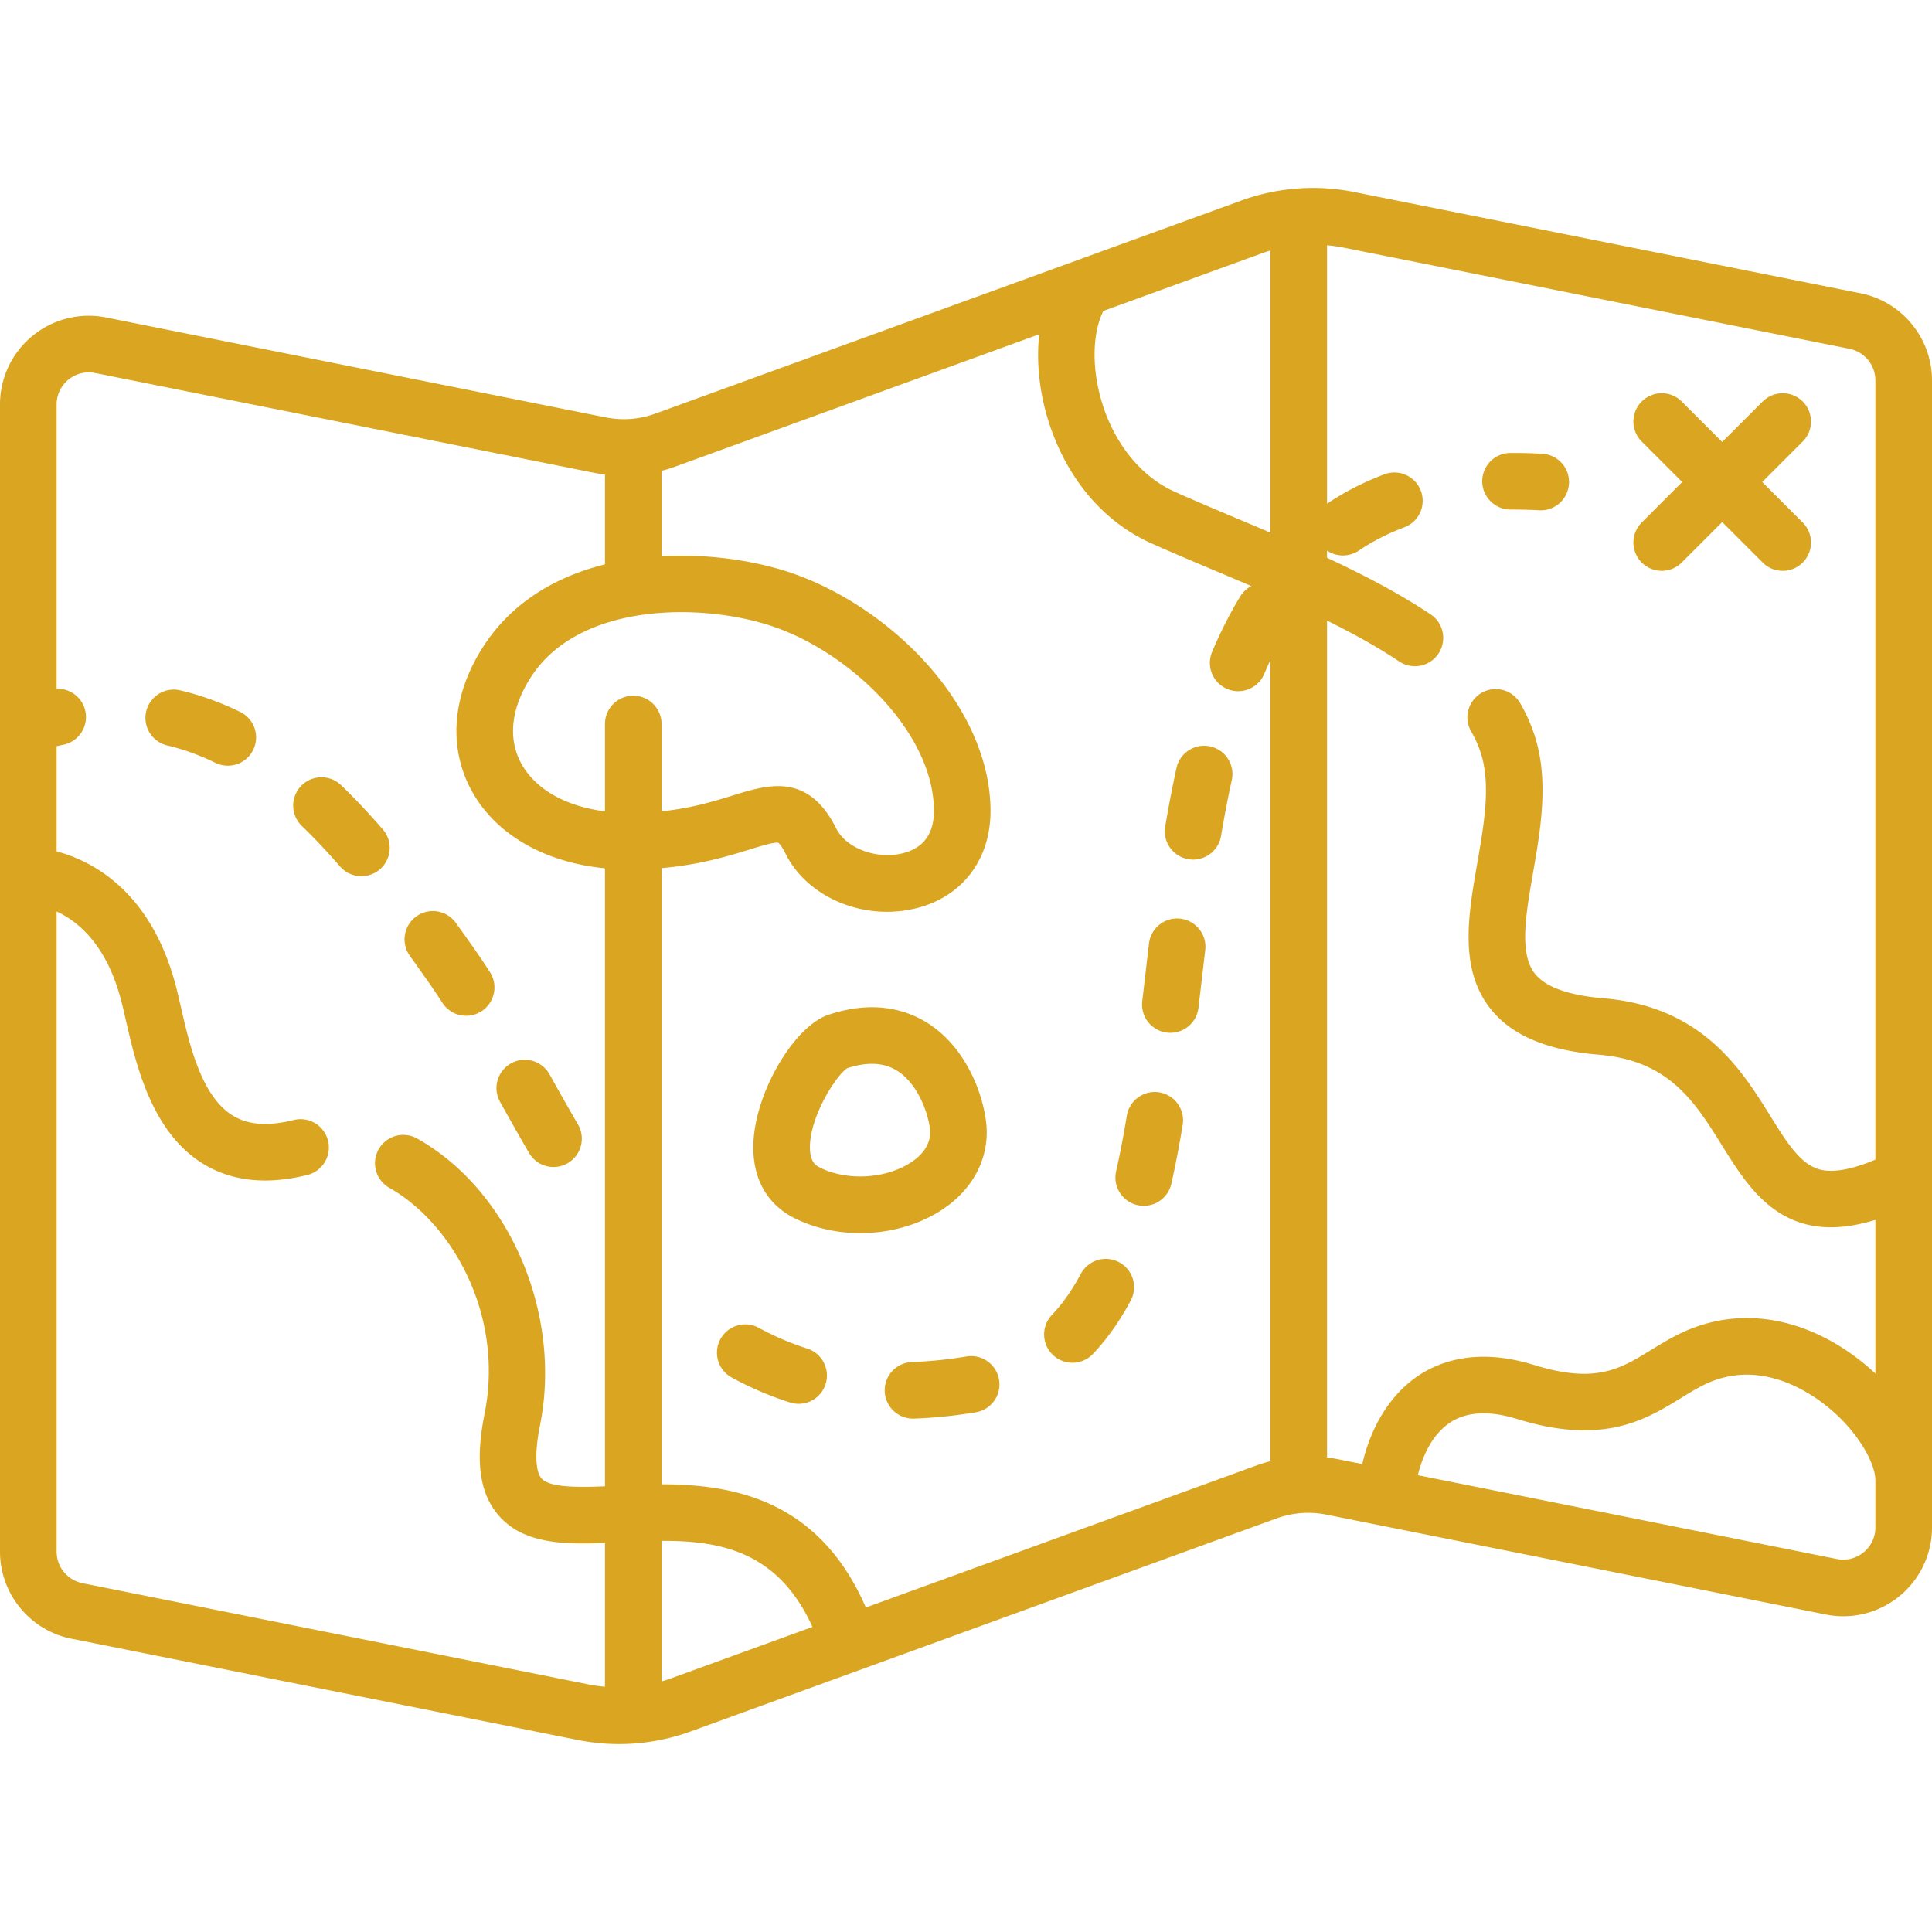
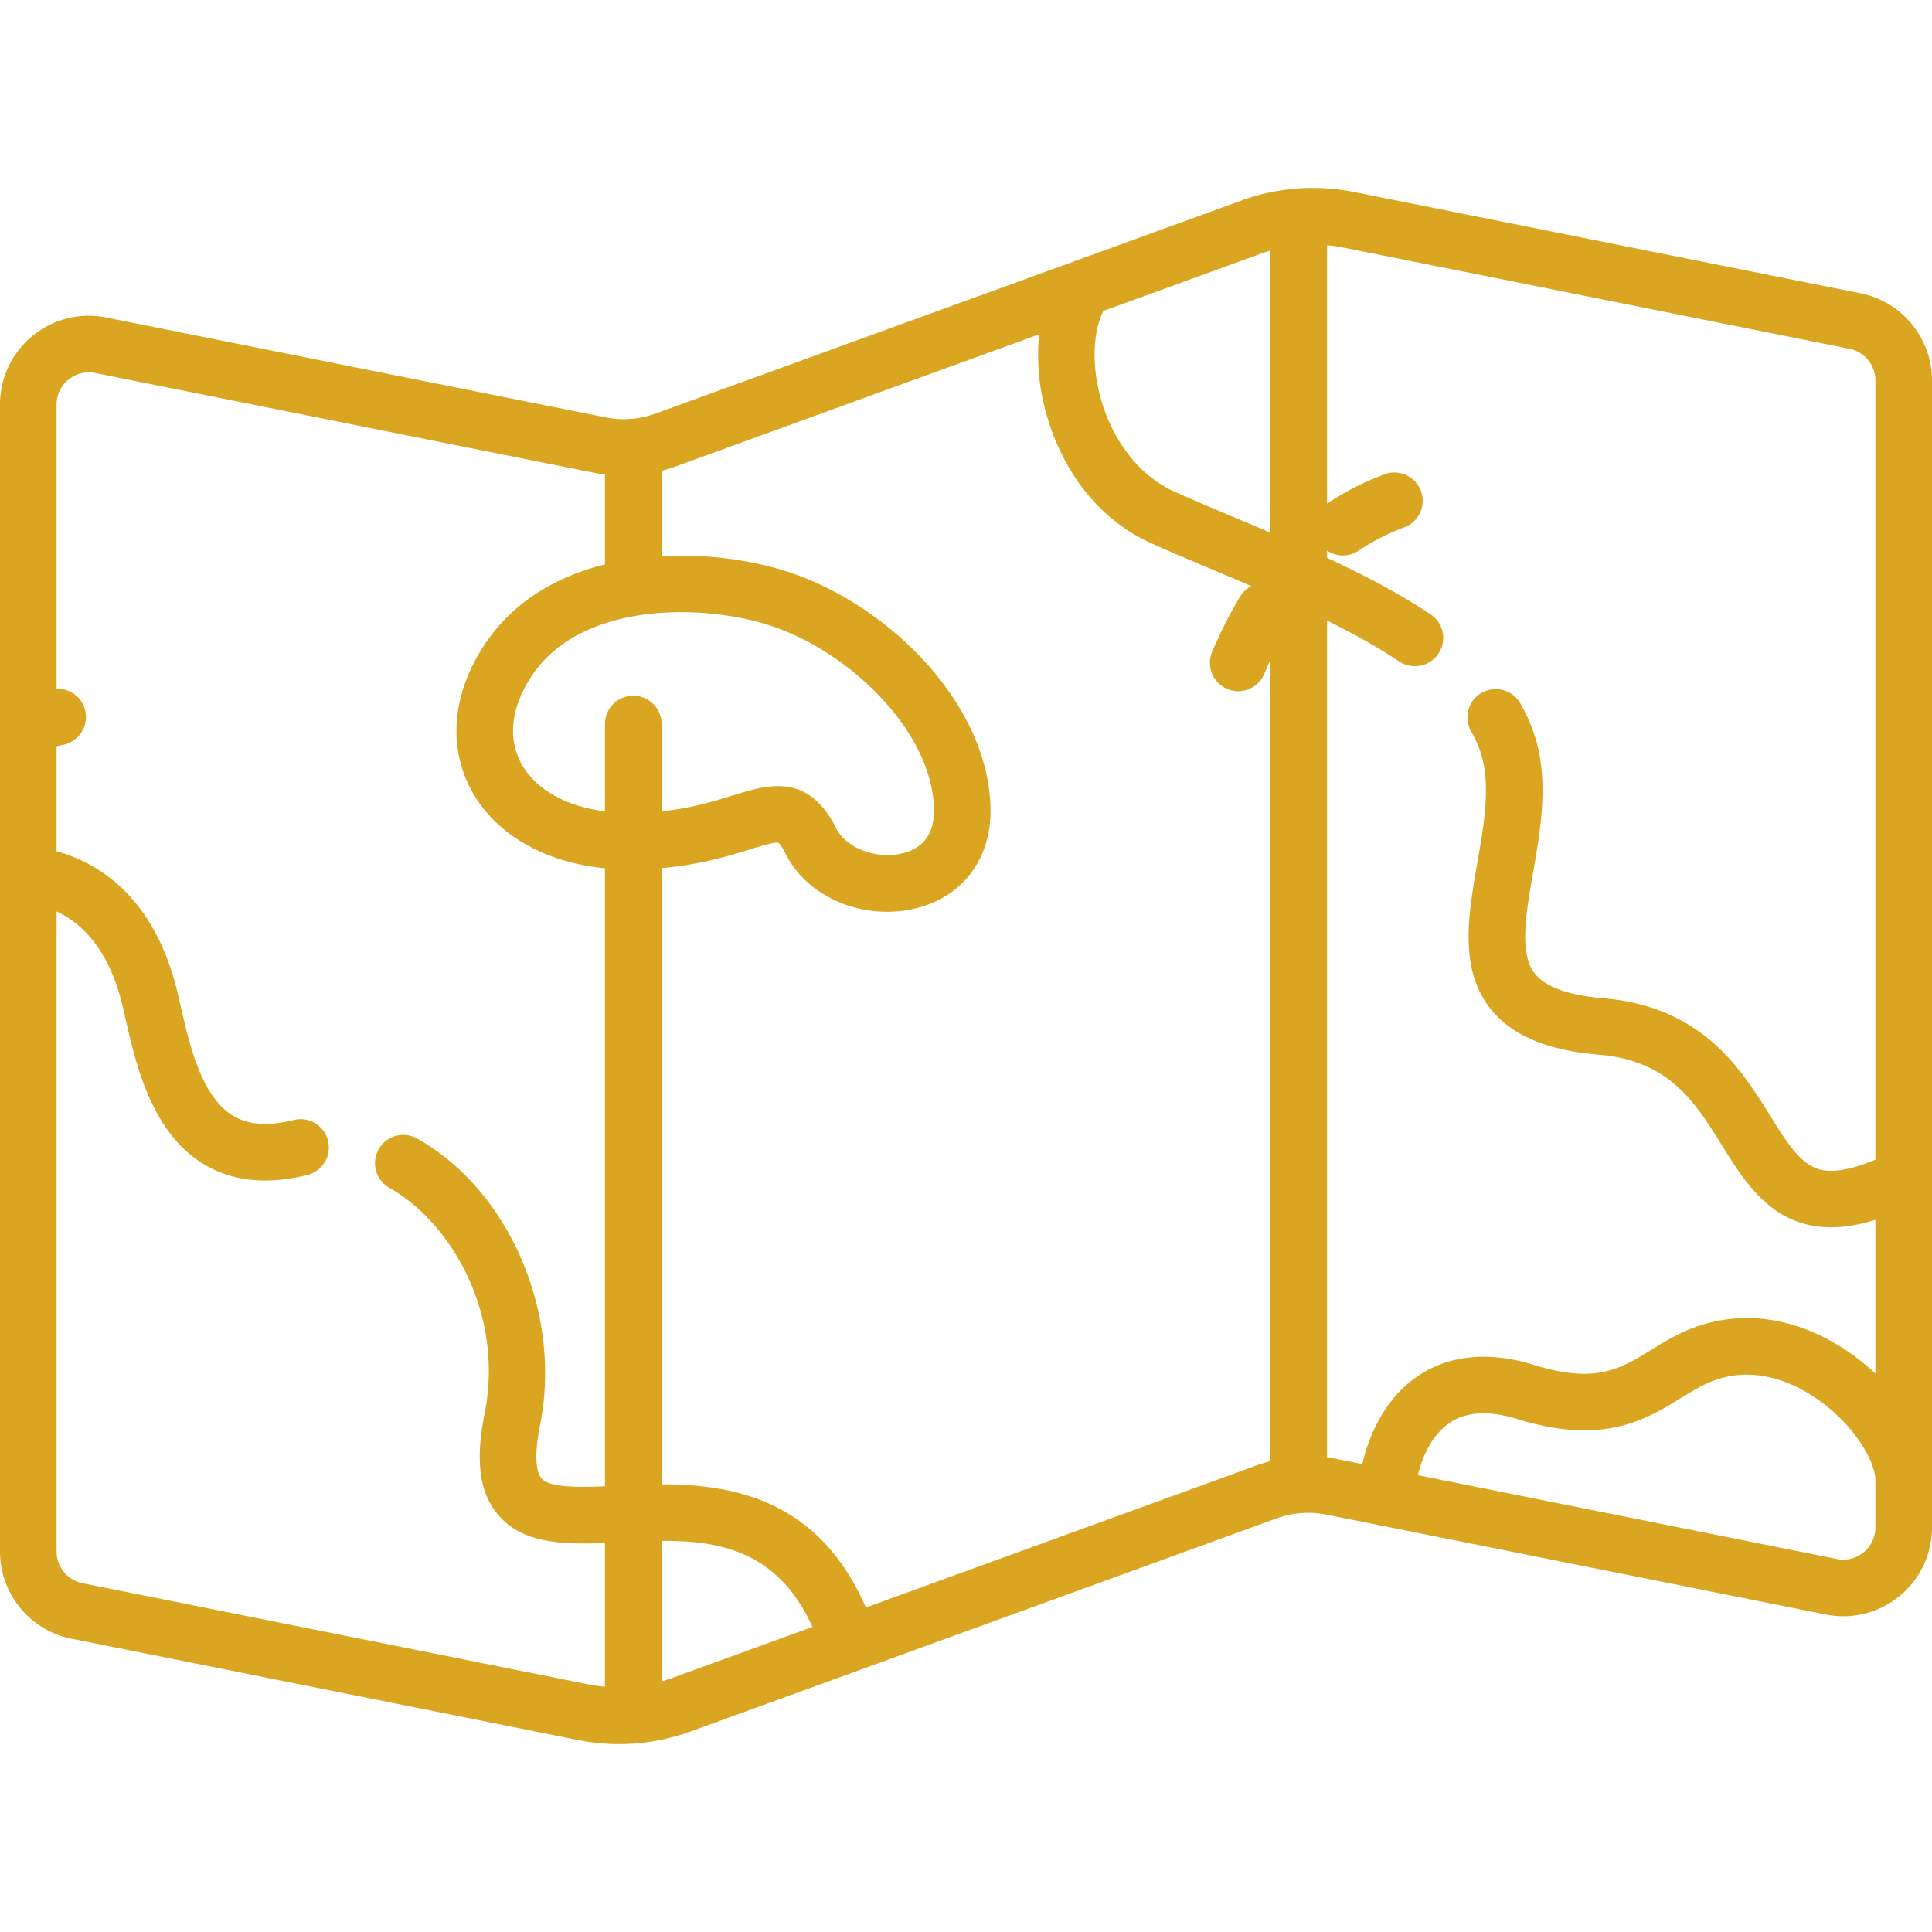
<svg xmlns="http://www.w3.org/2000/svg" version="1.1" width="512" height="512" x="0" y="0" viewBox="0 0 511.999 511.999" style="enable-background:new 0 0 512 512" xml:space="preserve">
  <g>
    <path d="M493.083 77.729 358.86 50.884a55.578 55.578 0 0 0-29.903 2.268l-155.258 56.457a24.55 24.55 0 0 1-13.212 1.001L28.147 84.142a23.459 23.459 0 0 0-19.534 4.877A23.449 23.449 0 0 0 0 107.217v303.978c0 11.178 7.956 20.883 18.917 23.076l134.223 26.845a55.596 55.596 0 0 0 29.903-2.268l155.258-56.457a24.558 24.558 0 0 1 13.212-1.001l132.339 26.468a23.447 23.447 0 0 0 19.534-4.877 23.446 23.446 0 0 0 8.613-18.198V100.805c.001-11.179-7.955-20.883-18.916-23.076zM160.321 393.882c-7.363.312-14.746.331-16.848-2.112-.774-.899-2.36-4.069-.362-14.057 5.915-29.575-8.092-62.249-32.58-76.002a7.5 7.5 0 0 0-7.346 13.078c16.218 9.109 30.567 33.227 25.216 59.982-2.49 12.449-1.313 20.96 3.704 26.787 6.436 7.473 16.859 7.799 28.215 7.337v38.107a40.686 40.686 0 0 1-4.241-.594l-134.22-26.846A8.554 8.554 0 0 1 15 411.195V241.543c.785.367 1.597.79 2.428 1.297 7.134 4.35 12.133 12.087 14.861 22.996.336 1.345.674 2.822 1.033 4.39 2.717 11.863 6.823 29.79 20.505 38.186 4.815 2.954 10.319 4.435 16.448 4.435 3.527 0 7.261-.491 11.188-1.473a7.5 7.5 0 0 0 5.457-9.095c-1.005-4.019-5.08-6.464-9.095-5.457-6.792 1.697-12.076 1.307-16.154-1.196-8.313-5.1-11.443-18.769-13.729-28.749a246.185 246.185 0 0 0-1.103-4.679c-6.48-25.92-22.343-34.037-31.84-36.581v-27.864c.572-.124 1.152-.262 1.716-.372a7.5 7.5 0 0 0 5.928-8.795c-.717-3.68-4.009-6.193-7.645-6.053v-75.314a8.5 8.5 0 0 1 3.123-6.598 8.499 8.499 0 0 1 7.083-1.769l132.339 26.467c.922.185 1.849.333 2.778.45v23.799c-13.926 3.452-24.831 10.645-31.807 21.109-8.578 12.866-9.914 26.939-3.667 38.612 6.267 11.711 19.272 19.236 35.474 20.821v163.772zm7.502-209.511a7.5 7.5 0 0 0-7.5 7.5v23.149c-10.456-1.332-18.553-5.904-22.249-12.809-3.605-6.735-2.567-14.979 2.922-23.214 12.888-19.332 44.912-19.286 63.533-13.078 20.751 6.917 42.969 28.257 42.969 48.998 0 6.145-2.849 9.932-8.468 11.259-6.842 1.613-14.81-1.407-17.405-6.597-4.367-8.735-9.804-11.245-15.436-11.245-4.006 0-8.112 1.271-12.001 2.474-5.011 1.551-10.946 3.385-18.866 4.199v-23.136a7.499 7.499 0 0 0-7.499-7.5zm10.094 260.38c-.857.312-1.722.592-2.594.844v-37.254c15.889-.074 30.984 2.966 39.991 22.812l-37.397 13.598zm158.759-57.526c-1.179.309-2.35.652-3.502 1.071L229.458 426.01c-12.39-28.579-35.141-32.653-54.135-32.65V230.061c10.263-.898 17.885-3.247 23.299-4.923 2.748-.85 6.498-2.001 7.607-1.823.167.13.881.776 1.98 2.973 4.728 9.456 15.511 15.347 26.849 15.347 2.465 0 4.957-.278 7.418-.859 12.35-2.916 20.021-12.823 20.021-25.857 0-13.056-6.021-26.937-16.956-39.086-9.848-10.942-23.067-19.742-36.269-24.143-10.199-3.399-22.476-4.918-33.95-4.308v-22.605a39.551 39.551 0 0 0 3.502-1.071l96.58-35.119c-.831 7.613.093 16.082 2.838 24.206 4.906 14.521 14.419 25.58 26.786 31.142 5.228 2.352 10.799 4.699 16.697 7.183 3.227 1.36 6.54 2.756 9.885 4.193a7.463 7.463 0 0 0-2.923 2.73c-2.717 4.454-5.229 9.406-7.465 14.718a7.502 7.502 0 0 0 6.909 10.412 7.504 7.504 0 0 0 6.916-4.592 107.784 107.784 0 0 1 1.629-3.669v212.315zm.001-246.065c-3.089-1.322-6.145-2.61-9.128-3.867-5.813-2.449-11.304-4.762-16.368-7.04-8.397-3.777-15.223-11.892-18.728-22.264-3.165-9.368-3.166-19.312-.055-25.584l41.685-15.157a40.214 40.214 0 0 1 2.594-.844v74.756zM497 404.783c0 2.566-1.138 4.971-3.123 6.598s-4.568 2.272-7.083 1.768l-111.042-22.208c1.099-4.637 3.567-10.517 8.311-13.792 4.425-3.054 10.488-3.421 18.018-1.091 22.845 7.072 34.173.106 43.275-5.491 2.163-1.33 4.206-2.586 6.319-3.617 11.084-5.406 21.451-1.518 28.197 2.698C491.048 376.631 497 387.275 497 392.274v12.509zm.001-40.767a59.661 59.661 0 0 0-9.179-7.09c-14.083-8.799-29.255-10.027-42.722-3.458-2.771 1.352-5.227 2.861-7.6 4.321-8.177 5.027-14.635 8.999-30.983 3.939-15.133-4.684-25.196-.913-30.974 3.075-8.211 5.667-12.677 15.007-14.513 23.192l-6.574-1.315a40.572 40.572 0 0 0-2.779-.449v-221.77c6.818 3.372 13.345 6.962 19.113 10.824a7.47 7.47 0 0 0 4.167 1.27 7.5 7.5 0 0 0 4.18-13.733c-8.304-5.562-17.795-10.497-27.459-14.999v-1.914a7.527 7.527 0 0 0 4.21 1.291 7.468 7.468 0 0 0 4.174-1.274c3.683-2.473 7.734-4.548 12.044-6.167a7.5 7.5 0 1 0-5.276-14.041c-5.395 2.027-10.485 4.636-15.13 7.755l-.022.017V64.999c1.419.131 2.835.313 4.241.594l134.222 26.845a8.554 8.554 0 0 1 6.859 8.367v206.509c-10.952 4.632-15.09 2.633-16.547 1.919-4.185-2.052-7.508-7.395-11.356-13.582-7.591-12.202-17.986-28.914-44.135-31.093-9.331-.777-15.48-3.008-18.279-6.631-4.115-5.328-2.315-15.67-.41-26.62 1.811-10.405 3.862-22.199 1.323-33.12-.94-4.041-2.528-8.018-4.721-11.819a7.5 7.5 0 0 0-10.244-2.749 7.5 7.5 0 0 0-2.749 10.244c1.455 2.522 2.499 5.12 3.104 7.722 1.849 7.952.151 17.712-1.491 27.15-2.378 13.668-4.837 27.803 3.318 38.361 5.556 7.193 15.01 11.252 28.904 12.41 18.639 1.553 25.441 12.489 32.644 24.067 6.198 9.963 13.479 21.668 28.844 21.668 3.488 0 7.394-.606 11.796-1.969v40.744z" fill="#daa520" data-original="#000000" opacity="1" />
-     <path d="M247.208 272.055c-5.343-3.85-14.479-7.519-27.648-3.13-8.878 2.959-18.894 19.625-19.846 33.023-.685 9.625 3.168 17.041 10.848 20.88 5.307 2.654 11.361 3.963 17.438 3.963 7.364 0 14.759-1.924 20.889-5.712 8.012-4.951 12.607-12.602 12.607-20.99 0-6.857-3.879-20.531-14.288-28.034zm-6.205 36.265c-6.717 4.15-16.698 4.61-23.733 1.093-1.312-.656-2.539-1.714-2.628-4.981-.229-8.34 6.968-19.512 9.896-21.353 5.71-1.854 10.259-1.478 13.899 1.146 5.74 4.137 8.059 12.905 8.059 15.865 0 3.996-2.987 6.682-5.493 8.23zM264.761 365.652c-.677-4.087-4.539-6.847-8.624-6.175-4.933.816-9.768 1.313-14.371 1.475a7.5 7.5 0 1 0 .528 14.99c5.244-.184 10.726-.745 16.292-1.666a7.5 7.5 0 0 0 6.175-8.624zM213.914 357.381a72.956 72.956 0 0 1-12.813-5.488 7.5 7.5 0 0 0-7.192 13.164 88.122 88.122 0 0 0 15.452 6.617 7.498 7.498 0 0 0 2.278.355 7.5 7.5 0 0 0 2.275-14.648zM296.562 334.501a7.5 7.5 0 0 0-10.144 3.098c-2.265 4.256-4.835 7.913-7.641 10.867a7.5 7.5 0 1 0 10.878 10.328c3.738-3.937 7.104-8.698 10.005-14.149a7.5 7.5 0 0 0-3.098-10.144zM307.245 289.487c-4.08-.672-7.947 2.091-8.622 6.178-.898 5.44-1.827 10.26-2.84 14.734a7.5 7.5 0 0 0 7.322 9.158 7.503 7.503 0 0 0 7.308-5.845c1.079-4.765 2.063-9.869 3.01-15.603a7.5 7.5 0 0 0-6.178-8.622zM153.165 297.989c-2.661-4.564-5.291-9.254-7.546-13.292a7.5 7.5 0 0 0-10.206-2.889 7.5 7.5 0 0 0-2.889 10.206c2.288 4.094 4.957 8.855 7.682 13.529a7.497 7.497 0 0 0 10.257 2.703 7.5 7.5 0 0 0 2.702-10.257zM312.837 243.461c-4.11-.492-7.844 2.447-8.335 6.559-.38 3.188-.75 6.371-1.12 9.542l-.68 5.824a7.5 7.5 0 0 0 14.897 1.751l.682-5.84c.368-3.157.736-6.327 1.115-9.499a7.5 7.5 0 0 0-6.559-8.337zM129.845 257.627a180.235 180.235 0 0 0-3.981-5.937 697.265 697.265 0 0 0-5.025-7.07 7.5 7.5 0 1 0-12.169 8.769 701.99 701.99 0 0 1 4.917 6.92 163.438 163.438 0 0 1 3.644 5.434 7.493 7.493 0 0 0 10.365 2.249 7.5 7.5 0 0 0 2.249-10.365zM101.436 219.78c-3.789-4.357-7.397-8.181-11.029-11.688a7.5 7.5 0 0 0-10.42 10.79c3.316 3.202 6.629 6.715 10.13 10.741a7.48 7.48 0 0 0 5.663 2.579 7.5 7.5 0 0 0 5.656-12.422zM320.729 197.812a7.498 7.498 0 0 0-8.941 5.705c-1.072 4.852-2.052 9.935-2.997 15.539a7.5 7.5 0 0 0 7.405 8.747 7.502 7.502 0 0 0 7.387-6.255c.901-5.353 1.834-10.192 2.851-14.794a7.499 7.499 0 0 0-5.705-8.942zM63.666 188.68c-5.212-2.553-10.617-4.493-16.062-5.767a7.502 7.502 0 0 0-3.415 14.607c4.347 1.016 8.68 2.574 12.879 4.631a7.5 7.5 0 0 0 10.034-3.437 7.499 7.499 0 0 0-3.436-10.034zM408.722 120.254c-2.872-.16-5.721-.23-8.464-.214a7.501 7.501 0 0 0-7.452 7.548c.027 4.141 3.435 7.467 7.549 7.451 2.428-.016 4.971.048 7.535.191a7.5 7.5 0 0 0 7.904-7.071 7.5 7.5 0 0 0-7.072-7.905zM467.009 127.743l10.729-10.729a7.5 7.5 0 0 0 0-10.606 7.5 7.5 0 0 0-10.606 0l-10.729 10.729-10.729-10.729a7.5 7.5 0 0 0-10.606 0 7.5 7.5 0 0 0 0 10.606l10.729 10.729-10.729 10.729a7.5 7.5 0 0 0 5.303 12.803 7.474 7.474 0 0 0 5.303-2.197l10.729-10.729 10.729 10.729c1.464 1.465 3.384 2.197 5.303 2.197s3.839-.732 5.303-2.197a7.5 7.5 0 0 0 0-10.606l-10.729-10.729z" fill="#daa520" data-original="#000000" opacity="1" />
  </g>
</svg>